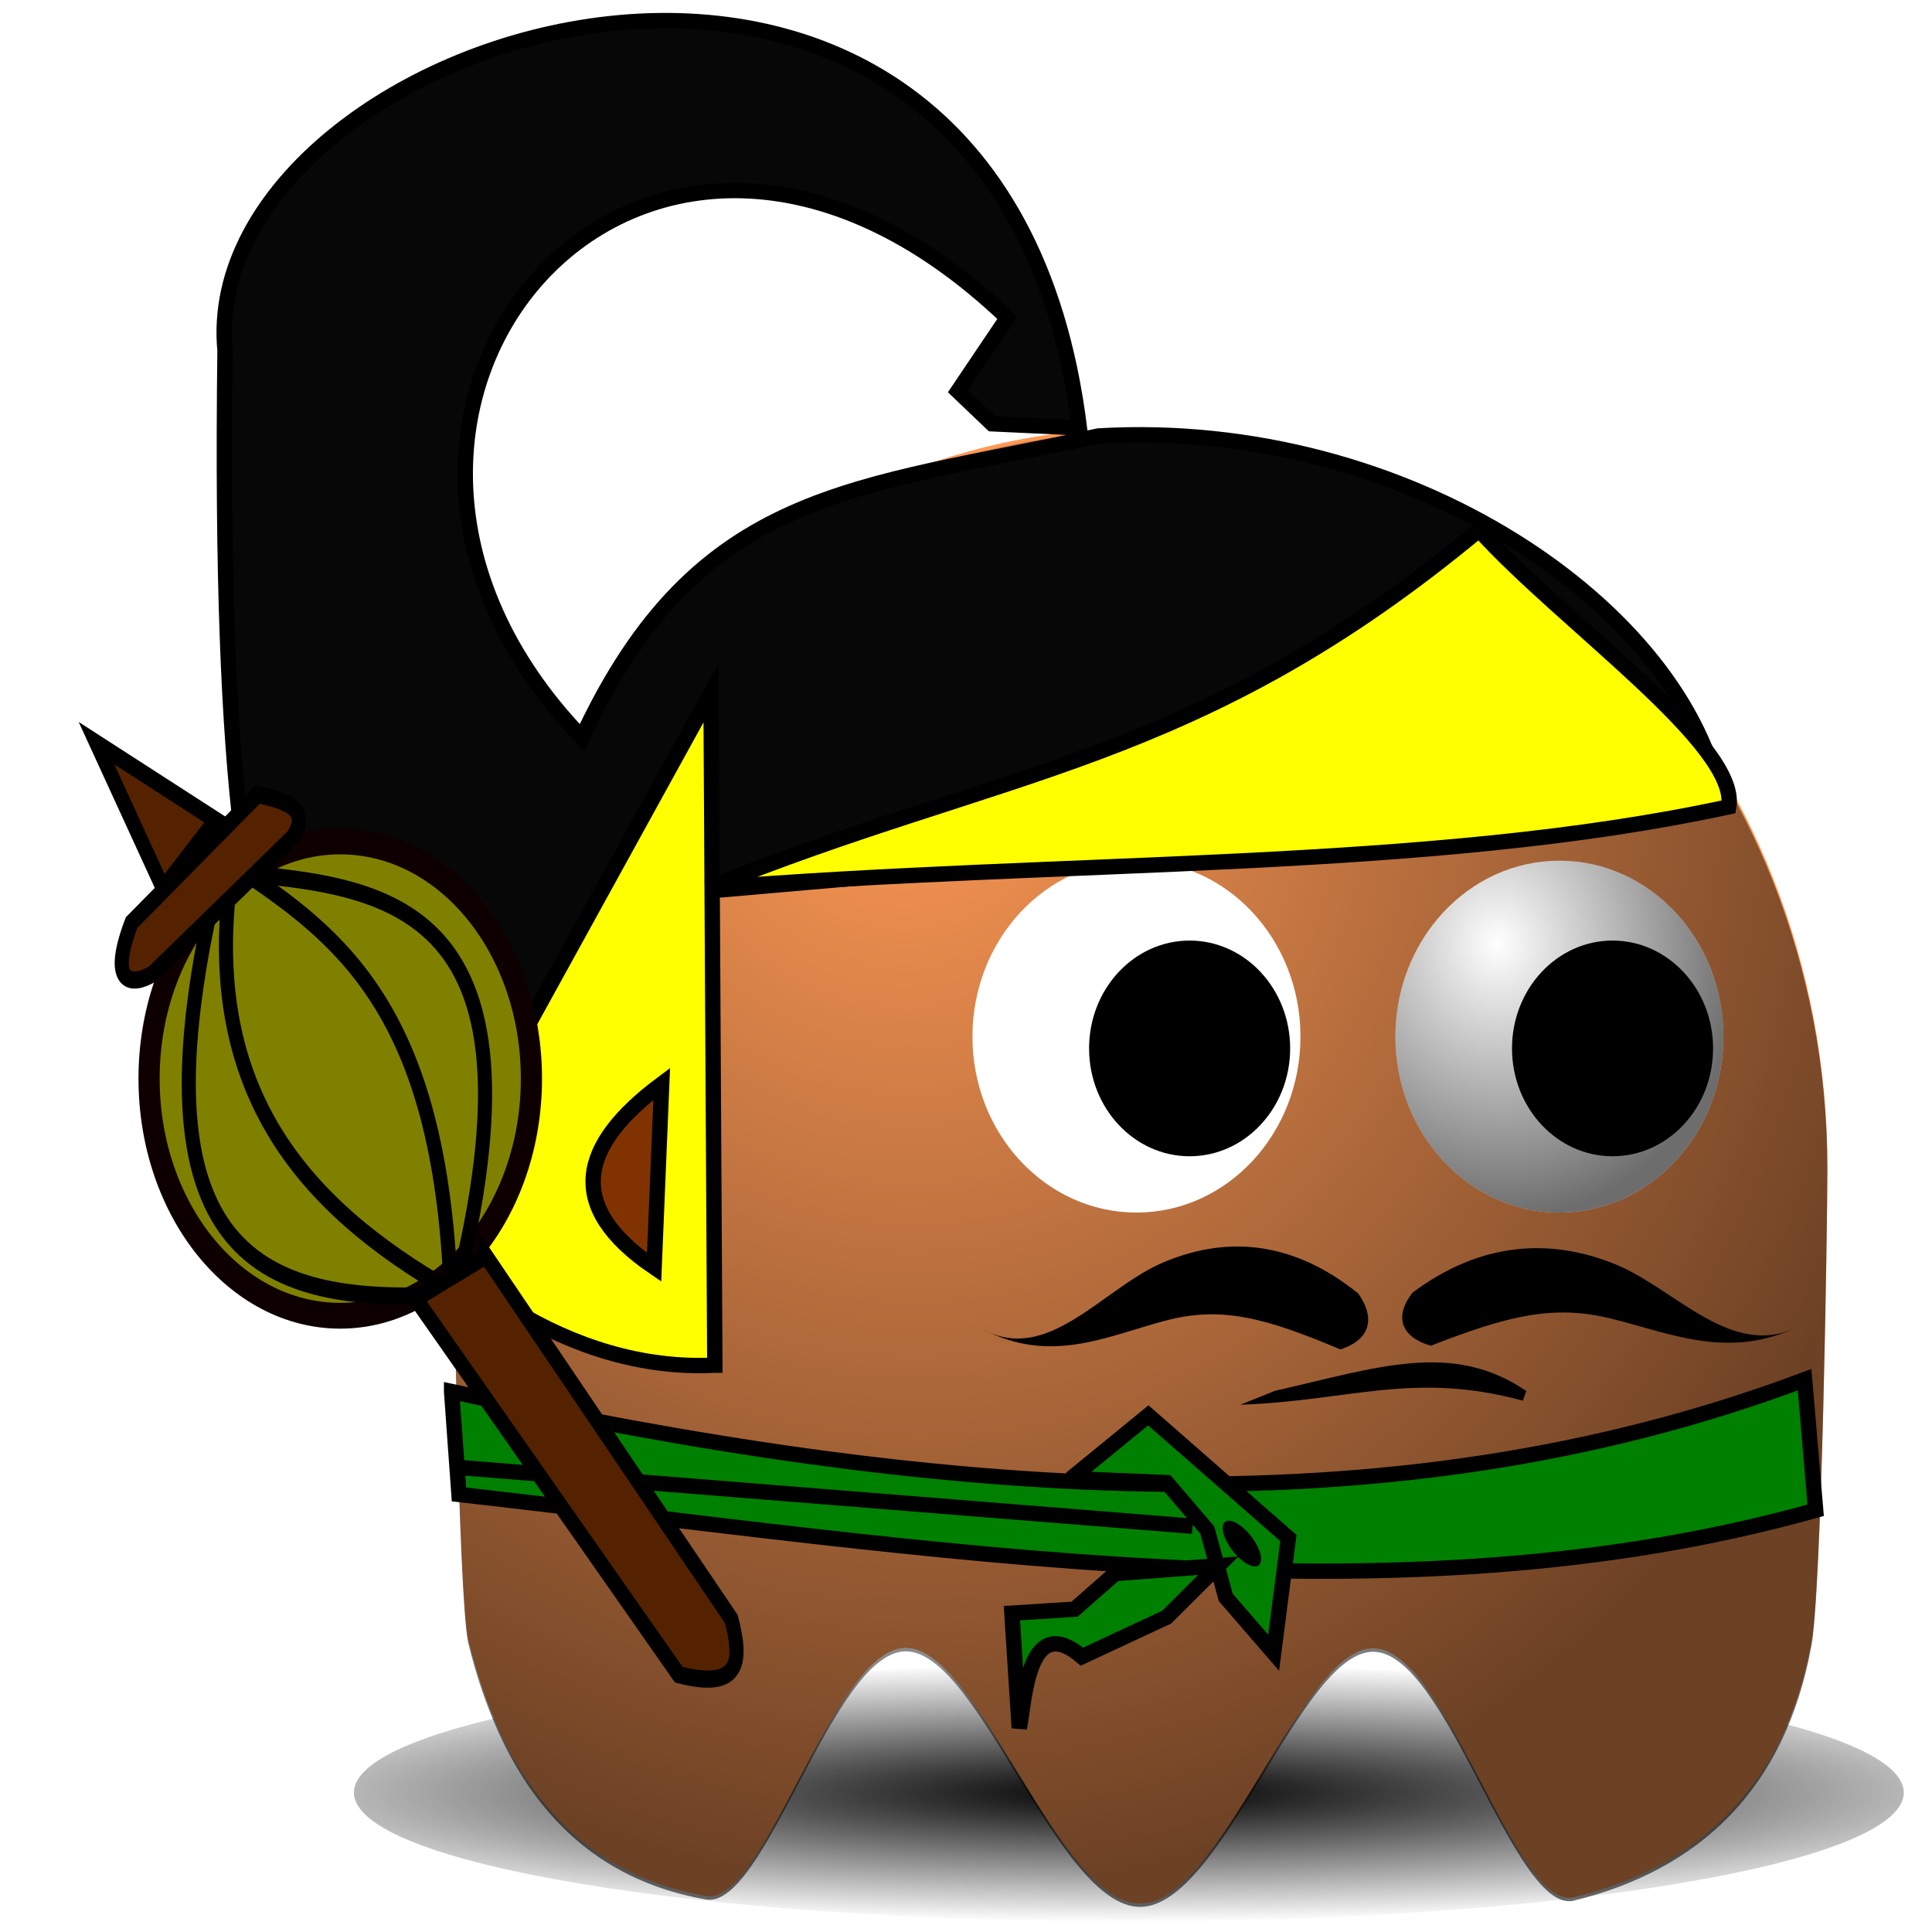
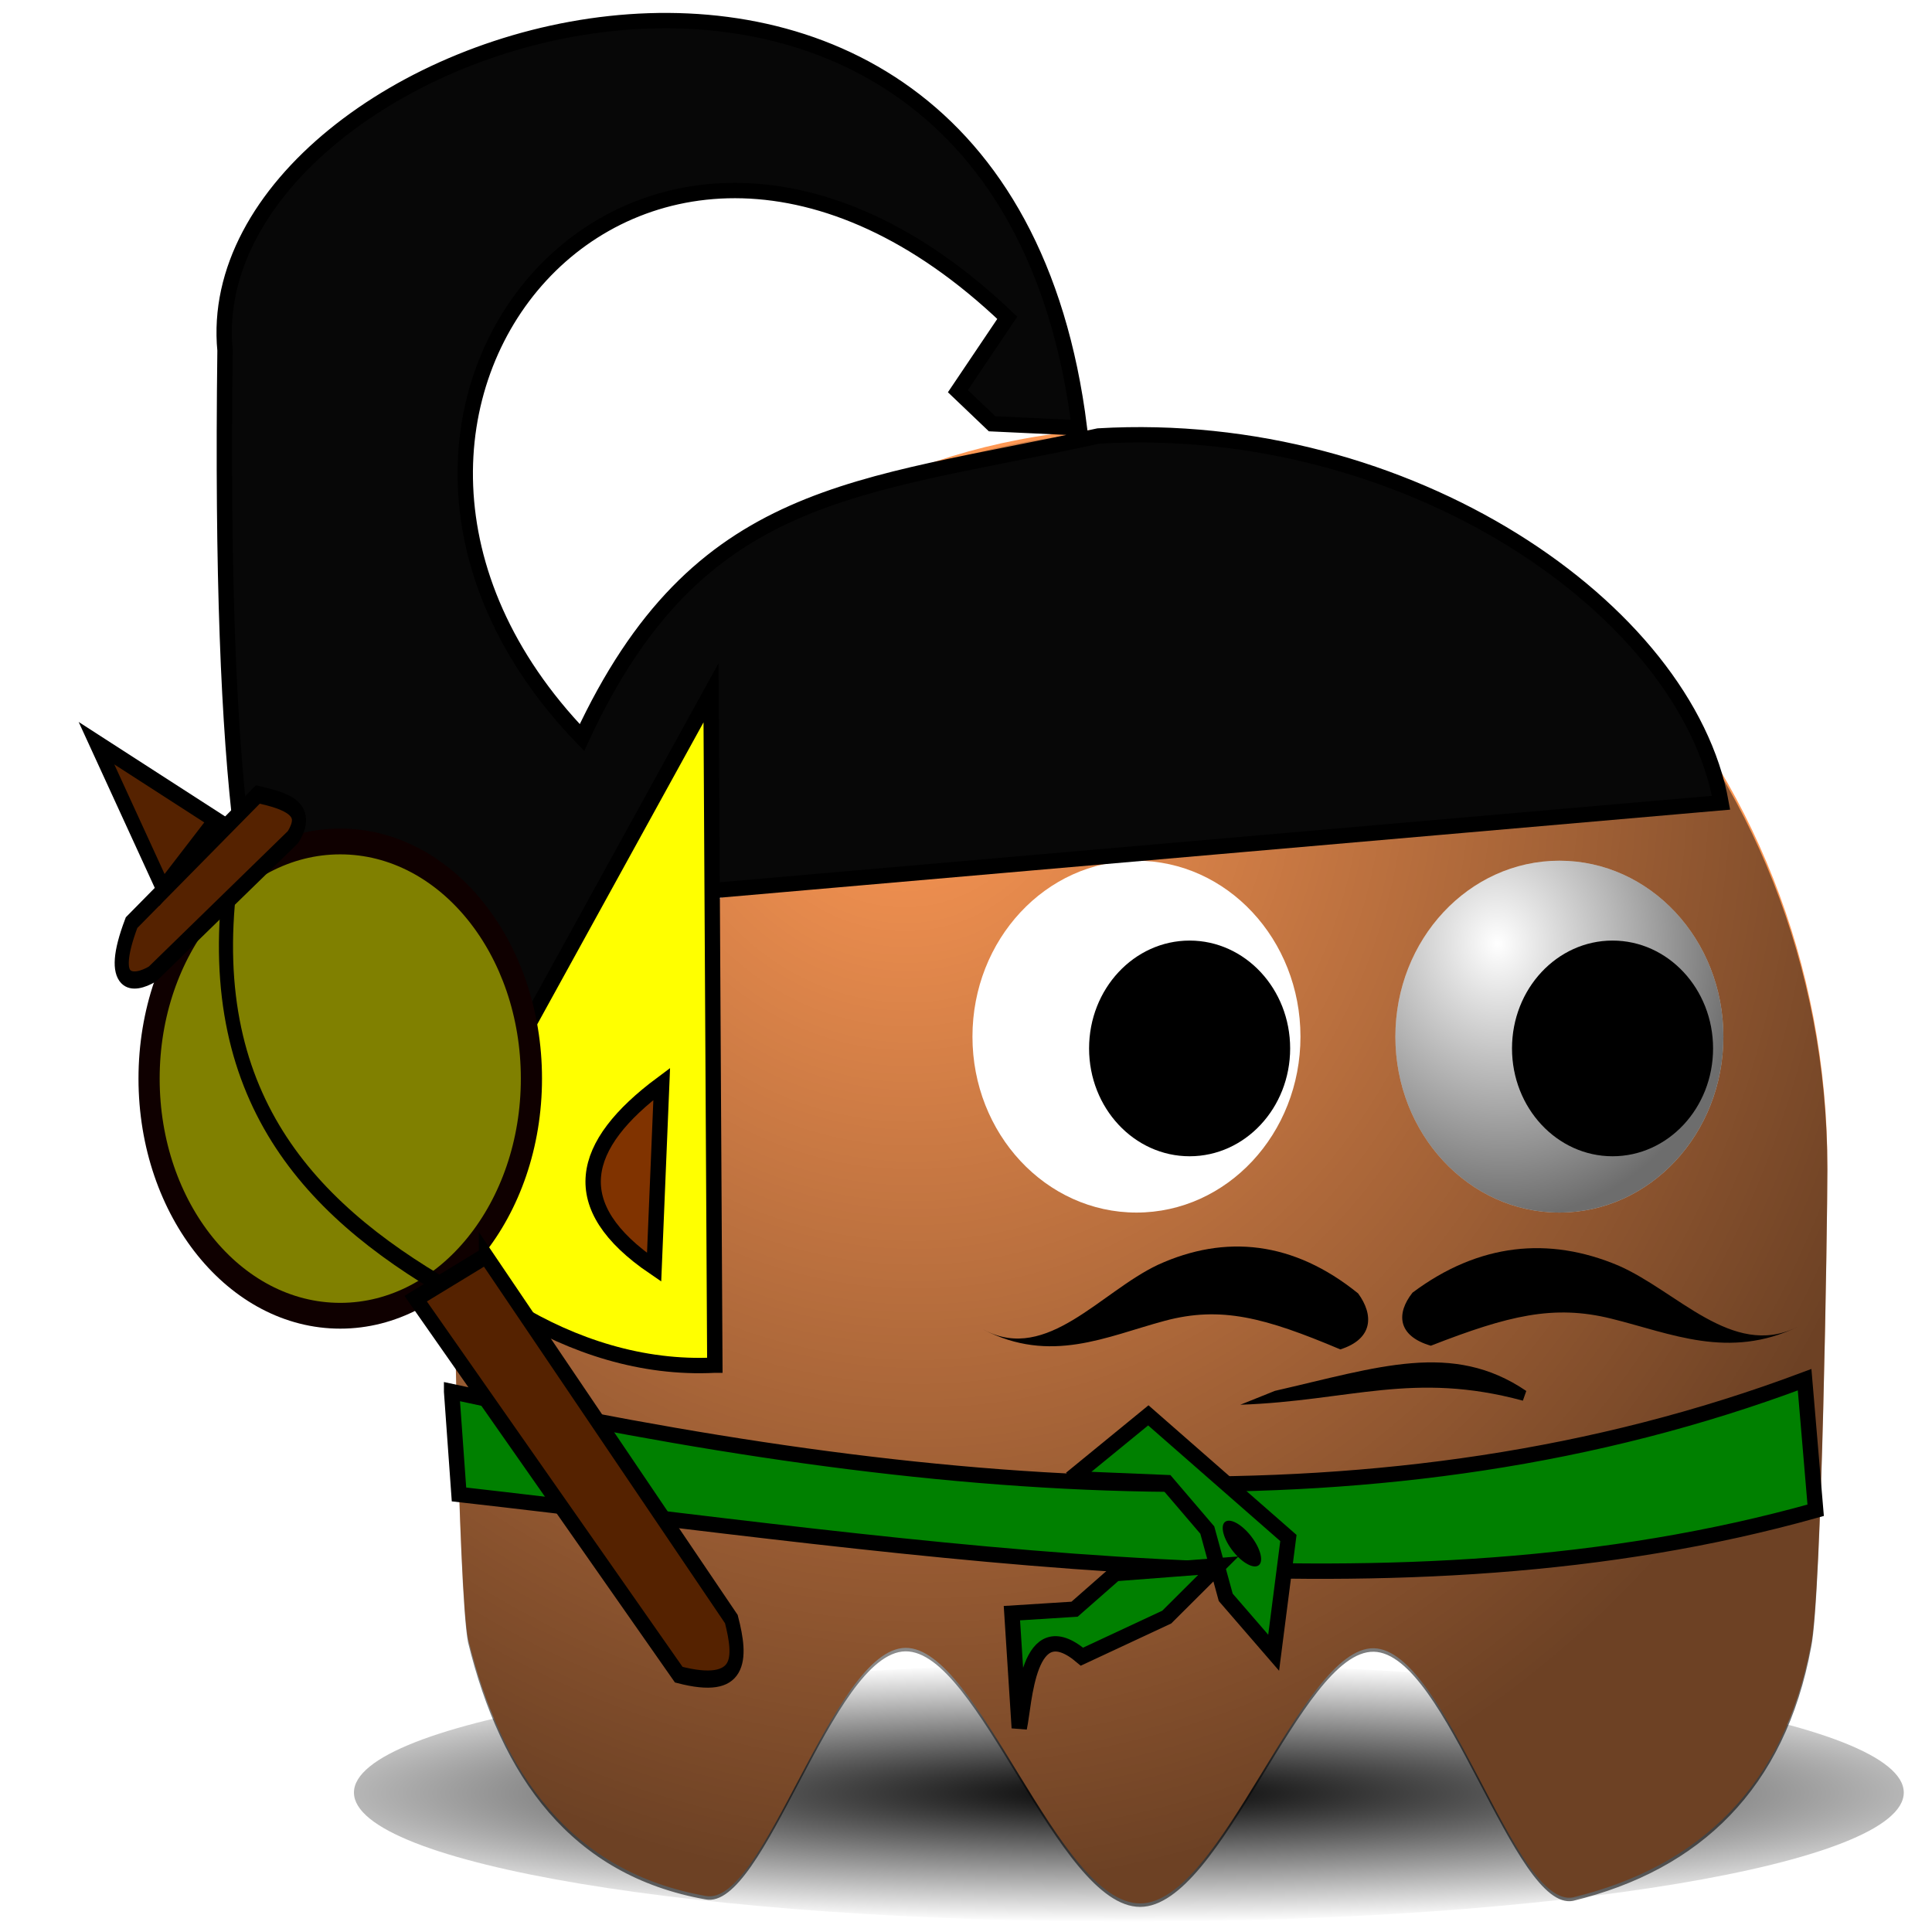
<svg xmlns="http://www.w3.org/2000/svg" xmlns:ns1="http://sodipodi.sourceforge.net/DTD/sodipodi-0.dtd" xmlns:ns2="http://www.inkscape.org/namespaces/inkscape" xmlns:xlink="http://www.w3.org/1999/xlink" id="svg2" ns1:docname="wayang_Bima.svg" ns2:export-filename="/home/nicu/Desktop/pacman/pacman.png" viewBox="0 0 128 128" ns1:version="0.32" ns2:export-xdpi="90" version="1.0" ns2:output_extension="org.inkscape.output.svg.inkscape" ns2:export-ydpi="90" ns2:version="0.47pre4 r22446">
  <defs id="defs4">
    <linearGradient id="linearGradient2315">
      <stop id="stop2317" style="stop-color:#000000;stop-opacity:0" offset="0" />
      <stop id="stop2319" style="stop-color:#000000;stop-opacity:.572" offset="1" />
    </linearGradient>
    <filter id="filter3730" height="1.682" width="1.696" y="-.341" x="-.348" ns2:collect="always">
      <feGaussianBlur id="feGaussianBlur3732" stdDeviation="5.465" ns2:collect="always" />
    </filter>
    <filter id="filter4065" height="1.907" width="2.039" y="-.453" x="-.52" ns2:collect="always">
      <feGaussianBlur id="feGaussianBlur4067" stdDeviation="4.151" ns2:collect="always" />
    </filter>
    <filter id="filter4112" height="1.68" width="1.14" y="-.34" x="-.07" ns2:collect="always">
      <feGaussianBlur id="feGaussianBlur4114" stdDeviation="3.968" ns2:collect="always" />
    </filter>
    <radialGradient id="radialGradient3686" gradientUnits="userSpaceOnUse" cy="506.35" cx="210.89" gradientTransform="matrix(1.403 0 -1.4521e-7 .206 -89.845 403.11)" r="68" ns2:collect="always">
      <stop id="stop4074" style="stop-color:#000000" offset="0" />
      <stop id="stop4076" style="stop-color:#000000;stop-opacity:0" offset="1" />
    </radialGradient>
    <radialGradient id="radialGradient3690" xlink:href="#linearGradient2315" gradientUnits="userSpaceOnUse" cy="409.86" cx="233.5" gradientTransform="matrix(.387 1.516 -1.423 .363 726.51 -93.107)" r="15.5" ns2:collect="always" />
    <radialGradient id="radialGradient2880" xlink:href="#linearGradient2315" gradientUnits="userSpaceOnUse" cy="497.96" cx="216.99" gradientTransform="matrix(.501 1.062 -.948 .516 656.32 -427.38)" r="65" ns2:collect="always" />
  </defs>
  <ns1:namedview id="base" ns2:zoom="3.609375" height="640px" borderopacity="1.0" ns2:current-layer="layer1" ns2:cx="64" ns2:cy="45.048215" ns2:window-maximized="1" showgrid="false" width="128px" ns2:guide-bbox="true" showguides="true" bordercolor="#666666" ns2:window-x="0" guidetolerance="10" objecttolerance="10" ns2:window-y="0" ns2:window-width="1366" ns2:pageopacity="0.0" ns2:pageshadow="2" pagecolor="#ffffff" gridtolerance="10000" ns2:document-units="px" ns2:window-height="713">
    <ns2:grid id="grid3194" originy="0px" originx="0px" spacingy="0px" spacingx="0px" type="xygrid" />
    <ns1:guide id="guide3159" position="144.623,-7.481" orientation="0,1" />
  </ns1:namedview>
  <g id="layer1" ns2:label="Layer 1" ns2:groupmode="layer" transform="translate(-233.42 -11.735)">
    <g id="g3191">
      <path id="path4069" style="filter:url(#filter4112);fill:url(#radialGradient3686)" transform="matrix(.755 0 0 .611 152.68 -179.5)" d="m274 507.36c0 7.728-30.464 14-68 14s-68-6.272-68-14 30.464-14 68-14 68 6.272 68 14z" />
      <path id="path3734" style="filter:url(#filter4065);fill-opacity:.434;fill:#ffffff" transform="matrix(.55 .454 -.454 .55 429.44 -270)" d="m262 501.86c0 7.452-2.464 13.5-5.5 13.5s-5.5-6.048-5.5-13.5 2.464-13.5 5.5-13.5 5.5 6.048 5.5 13.5z" />
      <path id="path2327" ns1:nodetypes="cccsssccssc" style="fill:#ff9955" d="m354.49 88.973c0 3.641-0.372 28.239-1.076 31.654-1.733 9.367-7.344 14.76-15.77 16.812-3.916 0.784-8.371-16.407-13.205-16.503-4.834-0.096-10.049 16.904-15.485 16.904-5.461 0-10.699-17.009-15.553-16.93-4.854 0.079-9.323 17.246-13.247 16.433-8.886-1.583-13.532-8.105-15.723-17.024-0.664-3.32-1.014-27.814-1.014-31.346 0-26.975 20.4-48.867 45.536-48.867s45.536 21.892 45.536 48.867z" />
      <path id="path2340" ns1:nodetypes="cccsssccssc" style="fill:url(#radialGradient2880)" d="m354.49 89.204c0 3.641-0.372 28.239-1.076 31.654-1.733 9.367-7.344 14.76-15.77 16.812-3.916 0.784-8.371-16.407-13.205-16.503-4.834-0.096-10.049 16.904-15.485 16.904-5.461 0-10.699-17.009-15.553-16.93-4.854 0.079-9.323 17.246-13.247 16.433-8.886-1.583-13.532-8.105-15.723-17.024-0.664-3.32-1.014-27.814-1.014-31.346 0-26.975 20.4-48.867 45.536-48.867s45.536 21.892 45.536 48.867z" />
      <g id="g2352" transform="matrix(.701 0 0 .752 166.04 -239.08)">
        <path id="path2344" ns1:rx="15.5" ns1:ry="15.5" style="fill:#ffffff" ns1:type="arc" d="m255 417.86c0 8.56-6.94 15.5-15.5 15.5s-15.5-6.94-15.5-15.5 6.94-15.5 15.5-15.5 15.5 6.94 15.5 15.5z" transform="translate(4,7)" ns1:cy="417.86218" ns1:cx="239.5" />
        <path id="path2346" ns1:rx="15.5" ns1:ry="15.5" style="fill:url(#radialGradient3690)" ns1:type="arc" d="m255 417.86c0 8.56-6.94 15.5-15.5 15.5s-15.5-6.94-15.5-15.5 6.94-15.5 15.5-15.5 15.5 6.94 15.5 15.5z" transform="translate(4,7)" ns1:cy="417.86218" ns1:cx="239.5" />
        <path id="path2350" ns1:rx="15.5" ns1:ry="15.5" style="fill:#000000" ns1:type="arc" d="m255 417.86c0 8.56-6.94 15.5-15.5 15.5s-15.5-6.94-15.5-15.5 6.94-15.5 15.5-15.5 15.5 6.94 15.5 15.5z" transform="matrix(.613 0 0 .613 101.71 169.75)" ns1:cy="417.86218" ns1:cx="239.5" />
      </g>
      <g id="g2357" transform="matrix(.701 0 0 .752 138.02 -239.08)">
        <path id="path2359" ns1:rx="15.5" ns1:ry="15.5" style="fill:#ffffff" ns1:type="arc" d="m255 417.86c0 8.56-6.94 15.5-15.5 15.5s-15.5-6.94-15.5-15.5 6.94-15.5 15.5-15.5 15.5 6.94 15.5 15.5z" transform="translate(4,7)" ns1:cy="417.86218" ns1:cx="239.5" />
-         <path id="path2361" ns1:rx="15.5" ns1:ry="15.5" style="fill:url(#radialGradient3690)" ns1:type="arc" d="m255 417.86c0 8.56-6.94 15.5-15.5 15.5s-15.5-6.94-15.5-15.5 6.94-15.5 15.5-15.5 15.5 6.94 15.5 15.5z" transform="translate(4,7)" ns1:cy="417.86218" ns1:cx="239.5" />
        <path id="path2363" ns1:rx="15.5" ns1:ry="15.5" style="fill:#000000" ns1:type="arc" d="m255 417.86c0 8.56-6.94 15.5-15.5 15.5s-15.5-6.94-15.5-15.5 6.94-15.5 15.5-15.5 15.5 6.94 15.5 15.5z" transform="matrix(.613 0 0 .613 101.71 169.75)" ns1:cy="417.86218" ns1:cx="239.5" />
      </g>
      <path id="path2371" style="filter:url(#filter3730);fill-opacity:.627;fill:#ffffff" transform="matrix(.701 0 0 .752 162.54 -246.6)" d="m180.01 413.25c-10.026 10.27-20.406 16.414-23.171 13.715-2.765-2.699 3.128-13.225 13.153-23.494 10.026-10.27 20.406-16.414 23.171-13.715 2.765 2.699-3.128 13.225-13.153 23.494z" />
      <path id="path3184" ns1:nodetypes="cccccccccccc" style="fill-rule:evenodd;stroke:#000000;stroke-width:1.018px;fill:#070707" d="m263.92 97.856 16.353-0.81-1.006-26.188 68.178-5.94c-2.31-12.817-20.7-25.499-41.25-24.298-16.05 3.507-26.51 3.38-34.22 19.979-20.65-21.446 3.96-50.929 28.18-27.808l-3.271 4.86 2.264 2.16 5.786 0.27c-5.41-43.364-58.645-26.341-56.605-5.13-0.749 59.624 8.293 41.844 15.598 62.906z" />
      <path id="path3190" ns1:nodetypes="ccccc" style="fill-rule:evenodd;stroke:#000000;stroke-width:1.018px;fill:#ffff00" d="m280.78 102.18-0.252-44.547-16.353 29.698c-7.167-5.253-6.241-7.388-0.755-6.21-17.245-5.472-2.011 22.056 17.359 21.059z" />
-       <path id="path3192" ns1:nodetypes="cccc" style="fill-rule:evenodd;stroke:#000000;stroke-width:1.018px;fill:#ffff00" d="m280.28 70.588c19.621-7.979 32.401-8.177 51.131-23.743 5.537 6.122 17.266 14.237 16.543 18.343-19.876 4.299-43.845 3.472-67.675 5.4z" />
      <path id="path3896" ns1:nodetypes="ccccc" style="fill-rule:evenodd;fill:#000000" d="m334.54 103.89c-4.897-3.329-9.801-1.572-16.654-0.007l-2.292 0.92c7.268-0.253 11.452-2.238 18.72-0.27l0.226-0.642z" />
      <path id="path3659" ns1:nodetypes="ccc" style="fill-rule:evenodd;stroke:#000000;stroke-width:1.018px;fill:#803300" d="m277.26 83.547c-5.439 4.05-6.456 8.099-0.503 12.149l0.503-12.149z" />
      <path id="path2964" ns1:nodetypes="ccccc" style="stroke:#000000;stroke-width:1.018px;fill:#008000" d="m263.34 103.93c31.682 6.9 61.735 9.68 89.64-0.786l0.733 8.65c-27.737 7.783-58.247 2.54-89.884-1.048l-0.489-6.815z" />
      <path id="path2966" style="stroke:#000000;stroke-width:1.018px;fill:#008000" d="m304.37 109.7 5.129-4.194 9.281 8.126-0.977 7.601-3.175-3.67-1.221-4.456-2.687-3.145-6.351-0.262z" />
      <path id="path2940" ns1:rx="11.681554" ns1:ry="11.060194" style="fill:#000000" ns1:type="arc" d="m-4.474 72.699c0 6.108-5.23 11.06-11.682 11.06-6.452 0-11.682-4.952-11.682-11.06 0-6.108 5.23-11.06 11.682-11.06 6.452 0 11.682 4.952 11.682 11.06z" transform="matrix(.06 -.031 .096 .133 309.69 103.83)" ns1:cy="72.699028" ns1:cx="-16.15534" />
      <path id="path2977" ns1:nodetypes="cccccccc" style="stroke:#000000;stroke-width:1.018px;fill:#008000" d="m307.3 115.99-2.687 2.359-4.152 0.262 0.488 7.601c0.356-1.575 0.509-7.814 4.152-4.718l5.618-2.621 3.42-3.408-6.839 0.524z" />
-       <path id="path2979" style="stroke:#000000;stroke-width:1.018px;fill:none" d="m263.34 108.92 49.094 3.932" />
      <g id="g5217" transform="matrix(.935 0 0 1.139 59.908 12.786)">
        <g id="g5205" transform="translate(-8.45 -58.408)">
          <path id="path5203" ns1:rx="13.545631" ns1:ry="13.794175" style="stroke:#0f0000;stroke-width:1.5;fill:#808000" ns1:type="arc" d="m-1.74 108.49c0 7.618-6.065 13.794-13.546 13.794-7.481 0-13.546-6.176-13.546-13.794 0-7.618 6.065-13.794 13.546-13.794 7.481 0 13.546 6.176 13.546 13.794z" transform="translate(233.42 11.735)" ns1:cy="108.48932" ns1:cx="-15.285437" />
-           <path id="path2985" ns1:nodetypes="cccc" style="stroke:#000000;stroke-width:1px;fill:none" d="m209.56 108.17c-6.711 22.73 3.165 25.3 16.652 24.606v0.249c7.375-23.743-5.377-24-16.652-24.854z" />
-           <path id="path2987" ns1:nodetypes="cc" style="stroke:#000000;stroke-width:1px;fill:none" d="m210.8 107.92c7.26 4.011 14.384 8.279 15.161 24.606" />
          <path id="path2989" ns1:nodetypes="cc" style="stroke:#000000;stroke-width:1px;fill:none" d="m210.31 108.92c-1.864 12.719 6.017 19.284 16.652 24.109" />
        </g>
        <path id="path5211" d="m-13.421 60.396 17.398 21.126c0.724 2.307 0.779 4.195-3.728 3.231l-18.641-21.871 4.971-2.485z" ns1:nodetypes="ccccc" style="stroke:#000000;stroke-width:1px;fill:#552200" transform="translate(233.42 11.735)" />
        <path id="path5213" d="m-37.033 43.992c-1.361 0.663-3.214 0.751-1.491-2.982l8.948-7.456c1.97 0.372 3.766 0.813 2.485 2.485l-9.942 7.953z" ns1:nodetypes="ccccc" style="stroke:#000000;stroke-width:1px;fill:#552200" transform="translate(233.42 11.735)" />
        <path id="path5215" d="m-36.287 39.021-4.722-8.45 8.45 4.474-3.728 3.977z" style="stroke:#000000;stroke-width:1px;fill:#552200" transform="translate(233.42 11.735)" />
      </g>
      <path id="path4089" ns1:nodetypes="cccsccc" style="fill-rule:evenodd;fill:#000000" d="m310.14 95.53c-3.799 1.79-7.343 6.481-11.474 4.337l-0.123-0.058c4.482 2.326 8.178 0.469 12.044-0.566 3.717-0.995 6.624-0.222 11.633 1.893 2.171-0.69 2.231-2.272 1.18-3.708-4.282-3.466-8.796-3.933-13.261-1.898z" />
      <path id="path4089-7" ns1:nodetypes="cccsccc" style="fill-rule:evenodd;fill:#000000" d="m340.63 95.576c3.903 1.697 7.545 6.146 11.79 4.114l0.126-0.055c-4.606 2.206-8.403 0.444-12.376-0.537-3.819-0.943-6.806-0.21-11.954 1.795-2.231-0.654-2.293-2.155-1.213-3.517 4.399-3.287 9.038-3.731 13.626-1.8z" />
    </g>
  </g>
</svg>